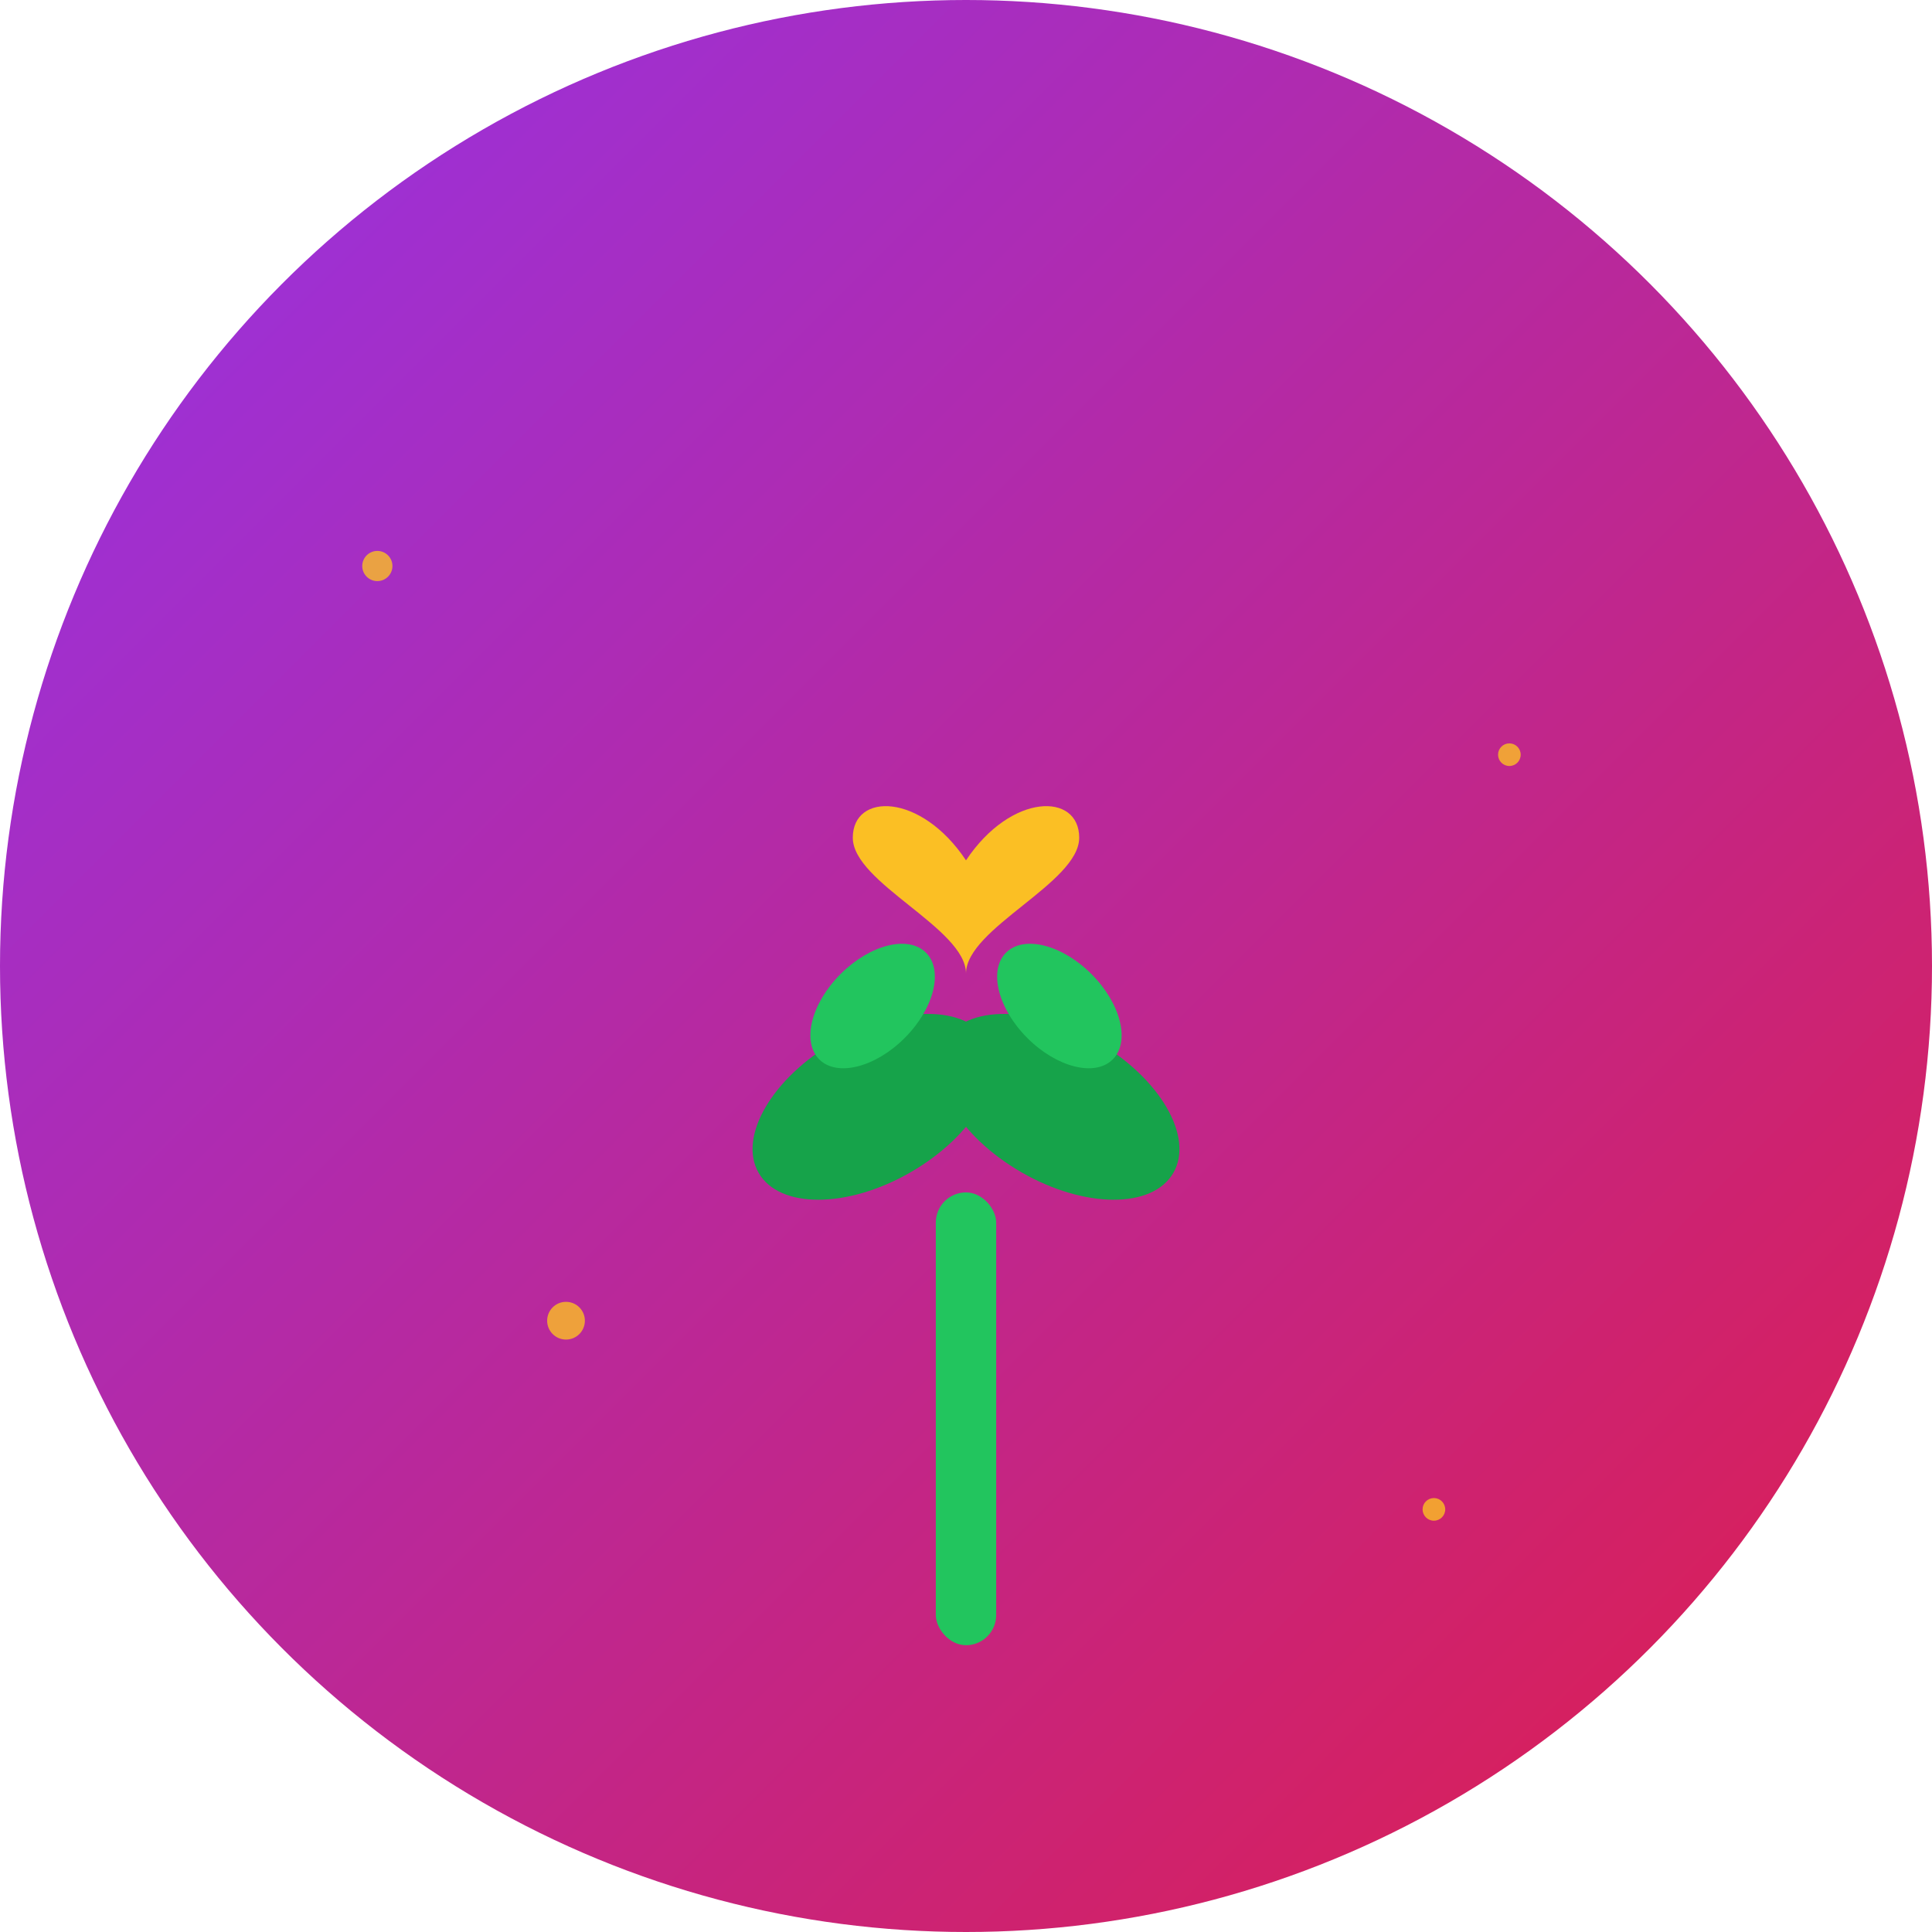
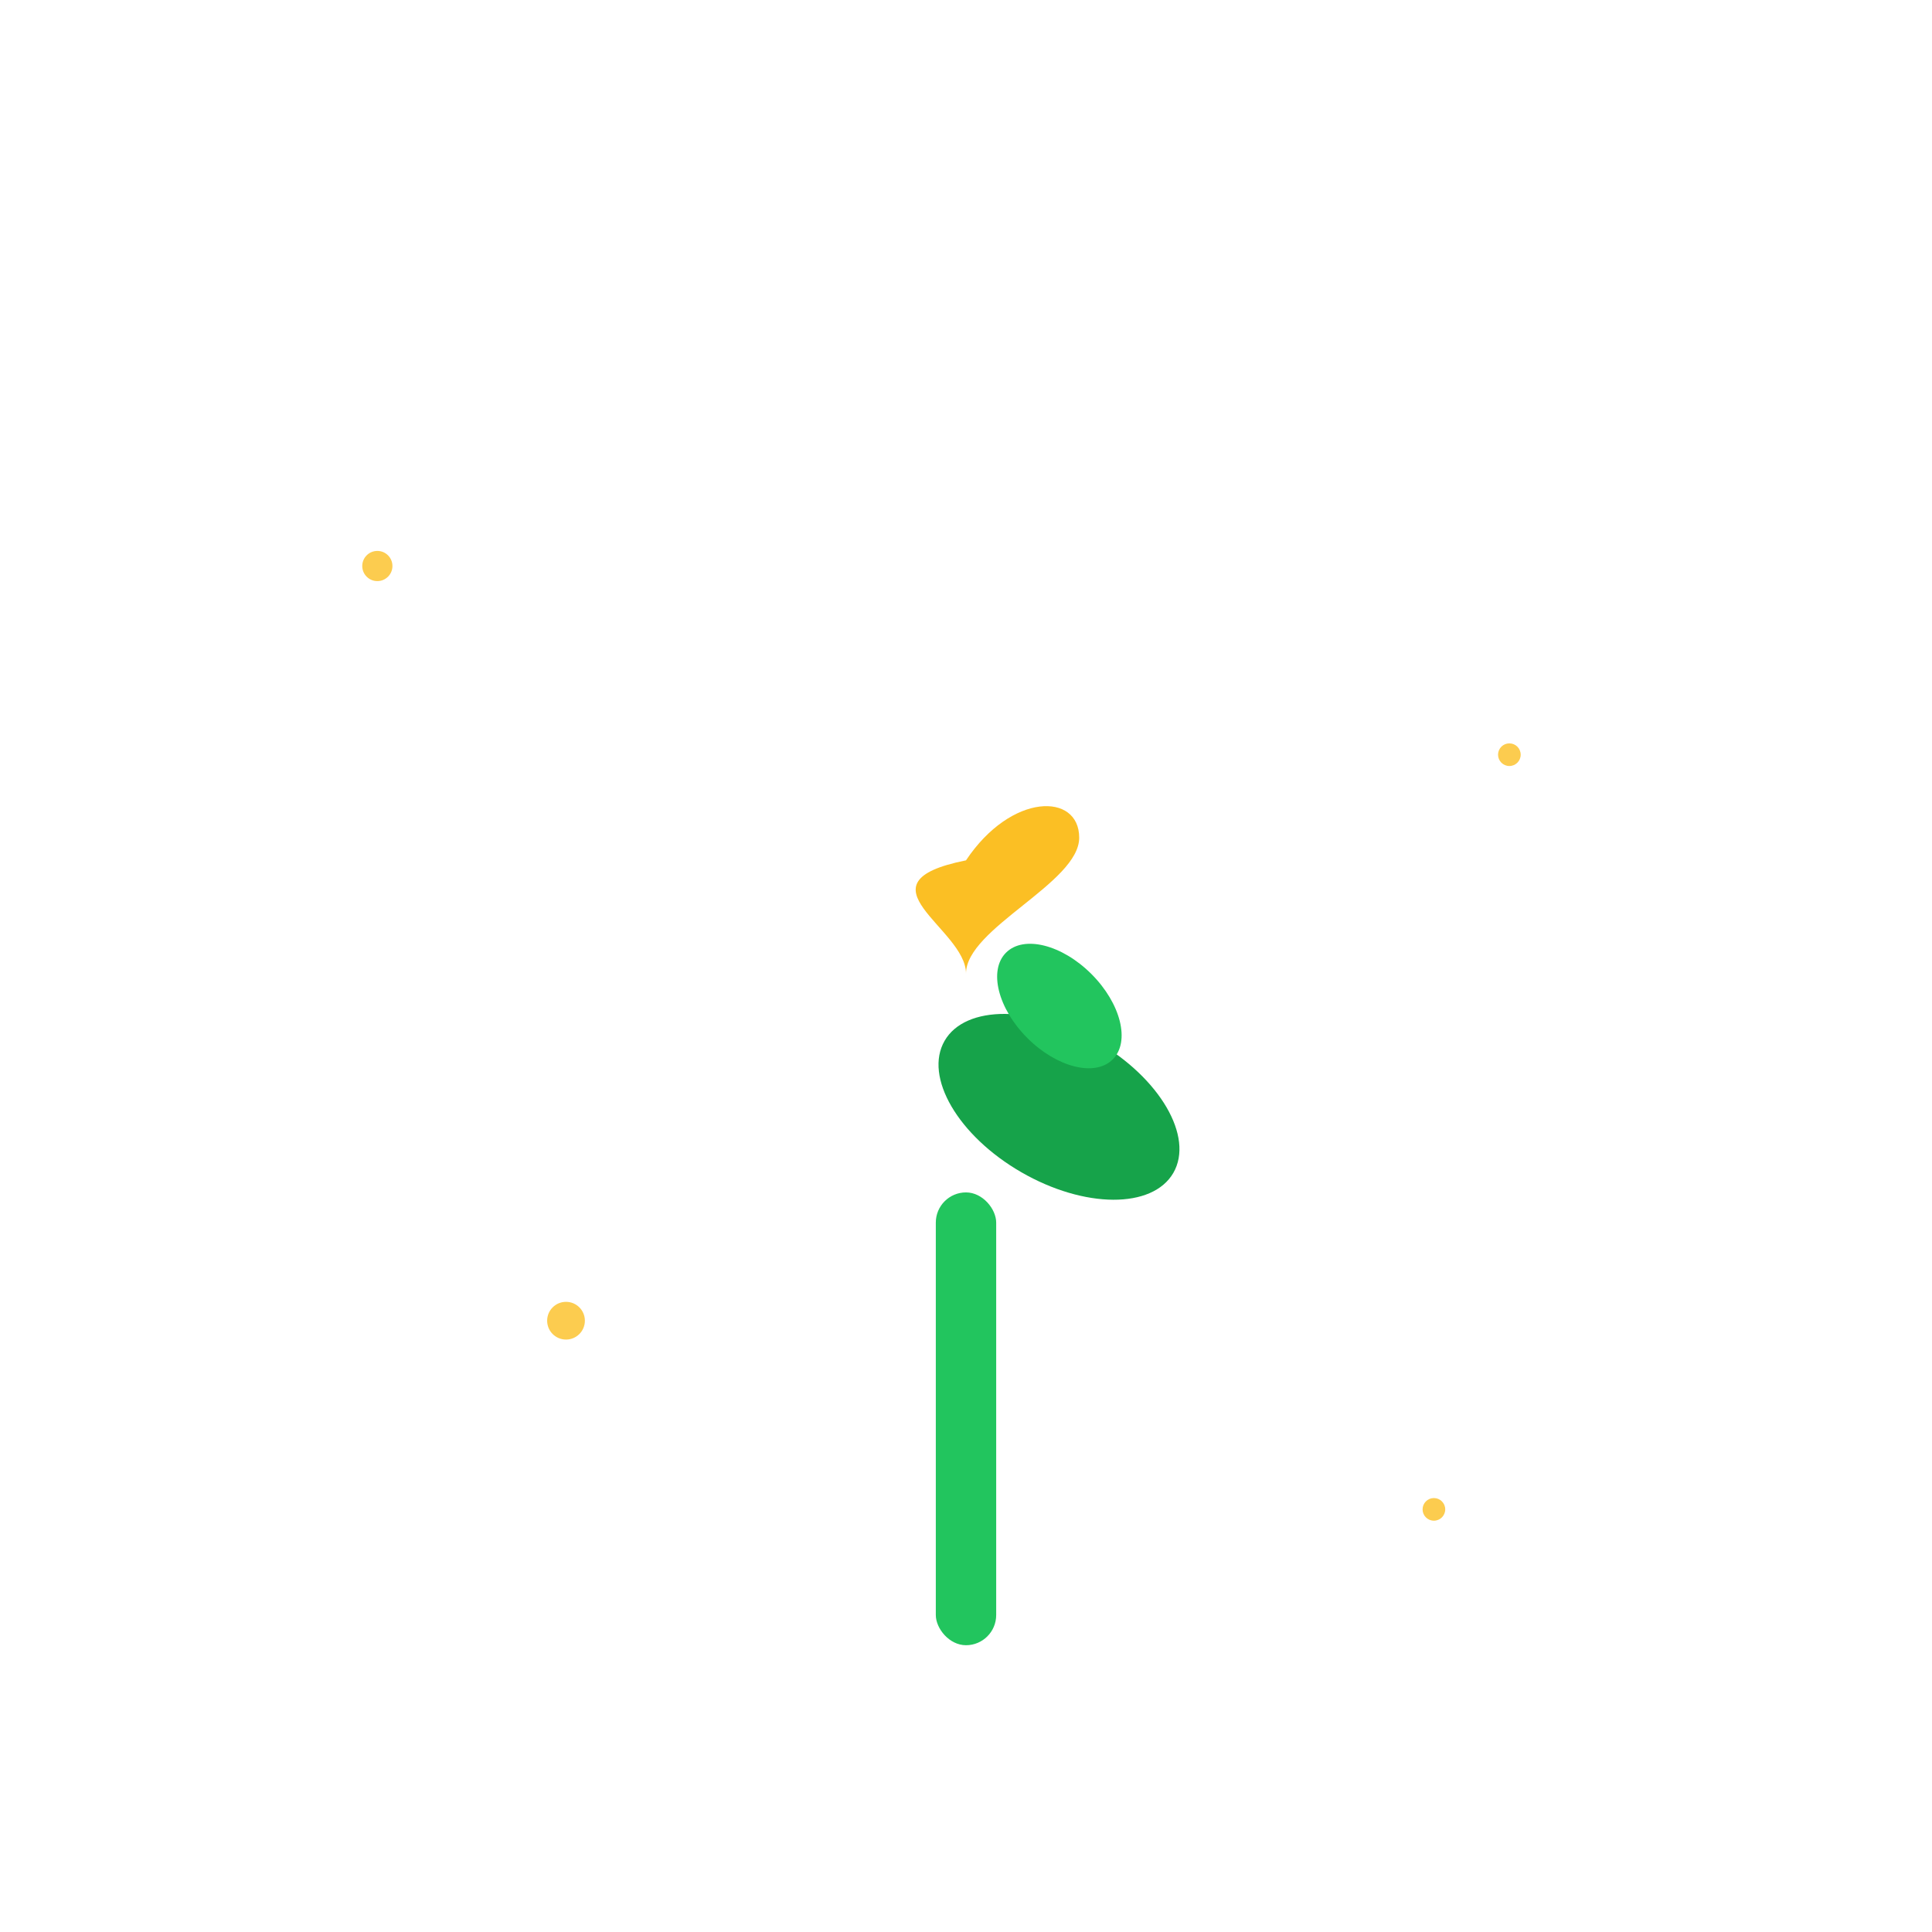
<svg xmlns="http://www.w3.org/2000/svg" width="512" height="512" viewBox="0 0 512 512">
  <defs>
    <linearGradient id="gradient" x1="0%" y1="0%" x2="100%" y2="100%">
      <stop offset="0%" style="stop-color:#9333ea;stop-opacity:1" />
      <stop offset="100%" style="stop-color:#e11d48;stop-opacity:1" />
    </linearGradient>
  </defs>
-   <circle cx="256" cy="256" r="256" fill="url(#gradient)" />
  <g transform="translate(256,256)">
    <rect x="-8" y="60" width="16" height="120" fill="#22c55e" rx="8" />
-     <ellipse cx="-40" cy="20" rx="35" ry="20" fill="#16a34a" transform="rotate(-30)" />
    <ellipse cx="40" cy="20" rx="35" ry="20" fill="#16a34a" transform="rotate(30)" />
-     <ellipse cx="-25" cy="-10" rx="20" ry="12" fill="#22c55e" transform="rotate(-45)" />
    <ellipse cx="25" cy="-10" rx="20" ry="12" fill="#22c55e" transform="rotate(45)" />
    <g transform="translate(0,-40) scale(1.2)">
-       <path d="M0,10 C-10,-5 -25,-5 -25,5 C-25,15 0,25 0,35 C0,25 25,15 25,5 C25,-5 10,-5 0,10 Z" fill="#fbbf24" />
+       <path d="M0,10 C-25,15 0,25 0,35 C0,25 25,15 25,5 C25,-5 10,-5 0,10 Z" fill="#fbbf24" />
    </g>
  </g>
  <circle cx="100" cy="150" r="4" fill="#fbbf24" opacity="0.8" />
  <circle cx="400" cy="200" r="3" fill="#fbbf24" opacity="0.8" />
  <circle cx="150" cy="350" r="5" fill="#fbbf24" opacity="0.8" />
  <circle cx="380" cy="400" r="3" fill="#fbbf24" opacity="0.8" />
</svg>